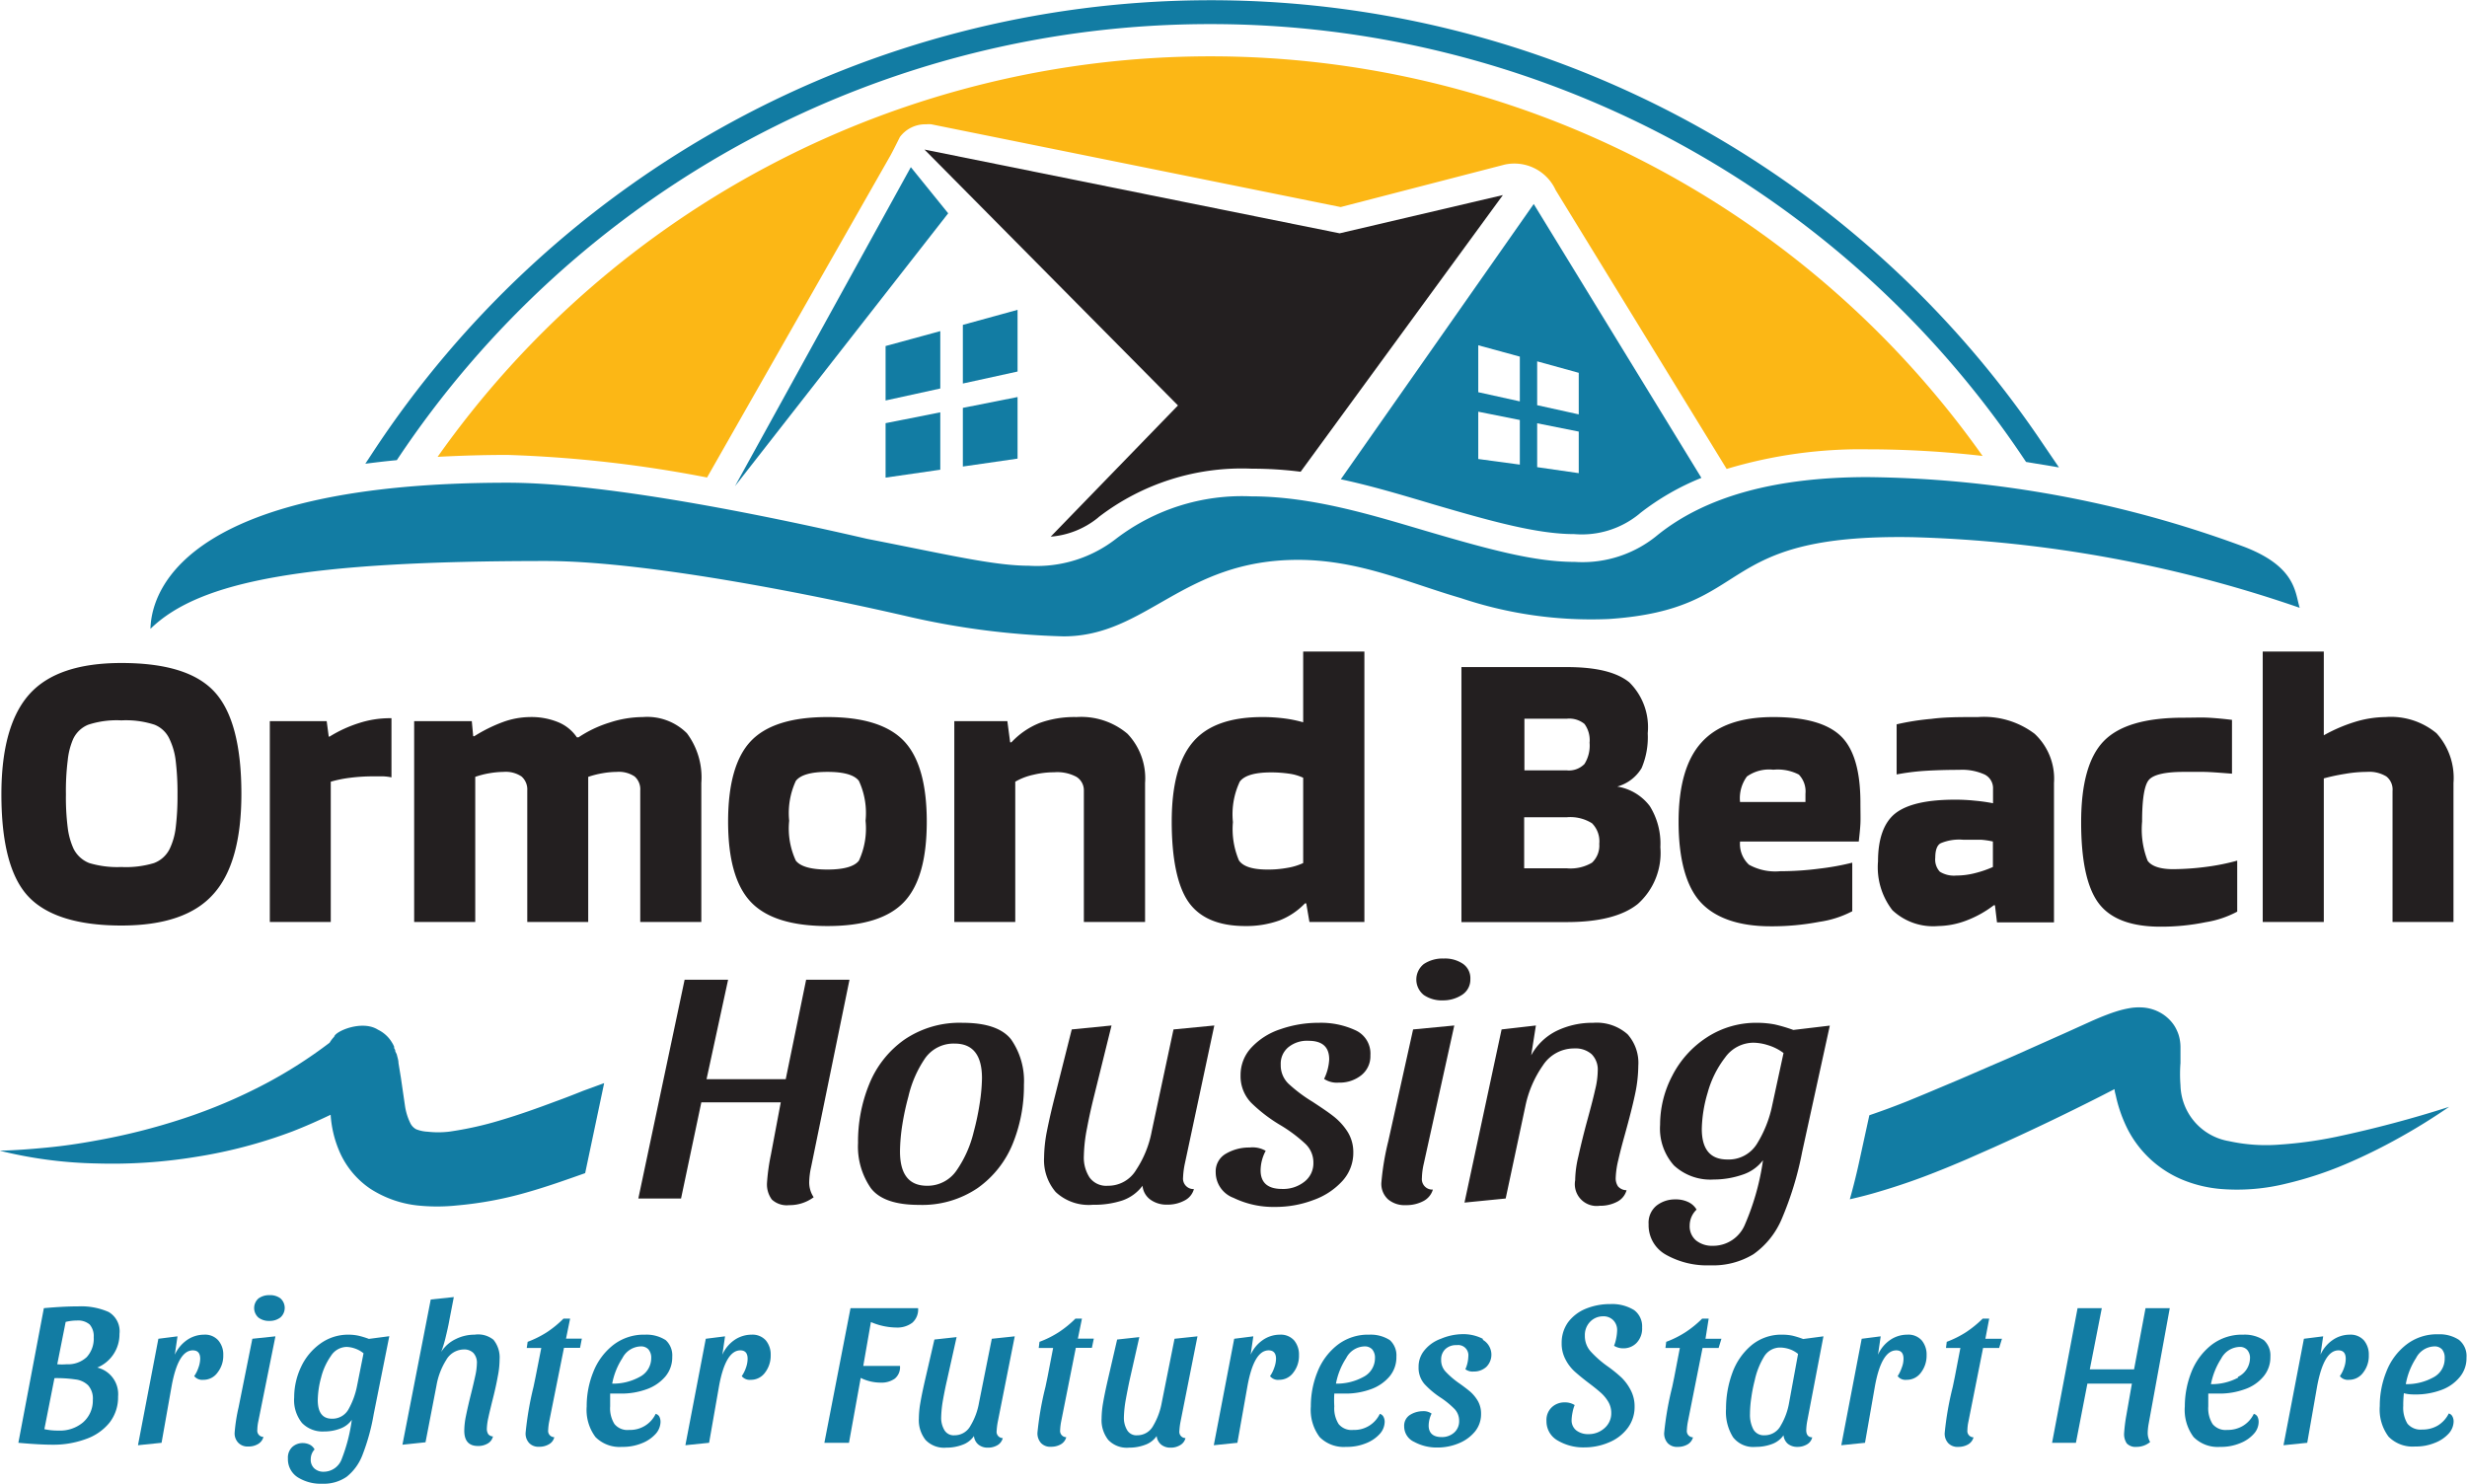
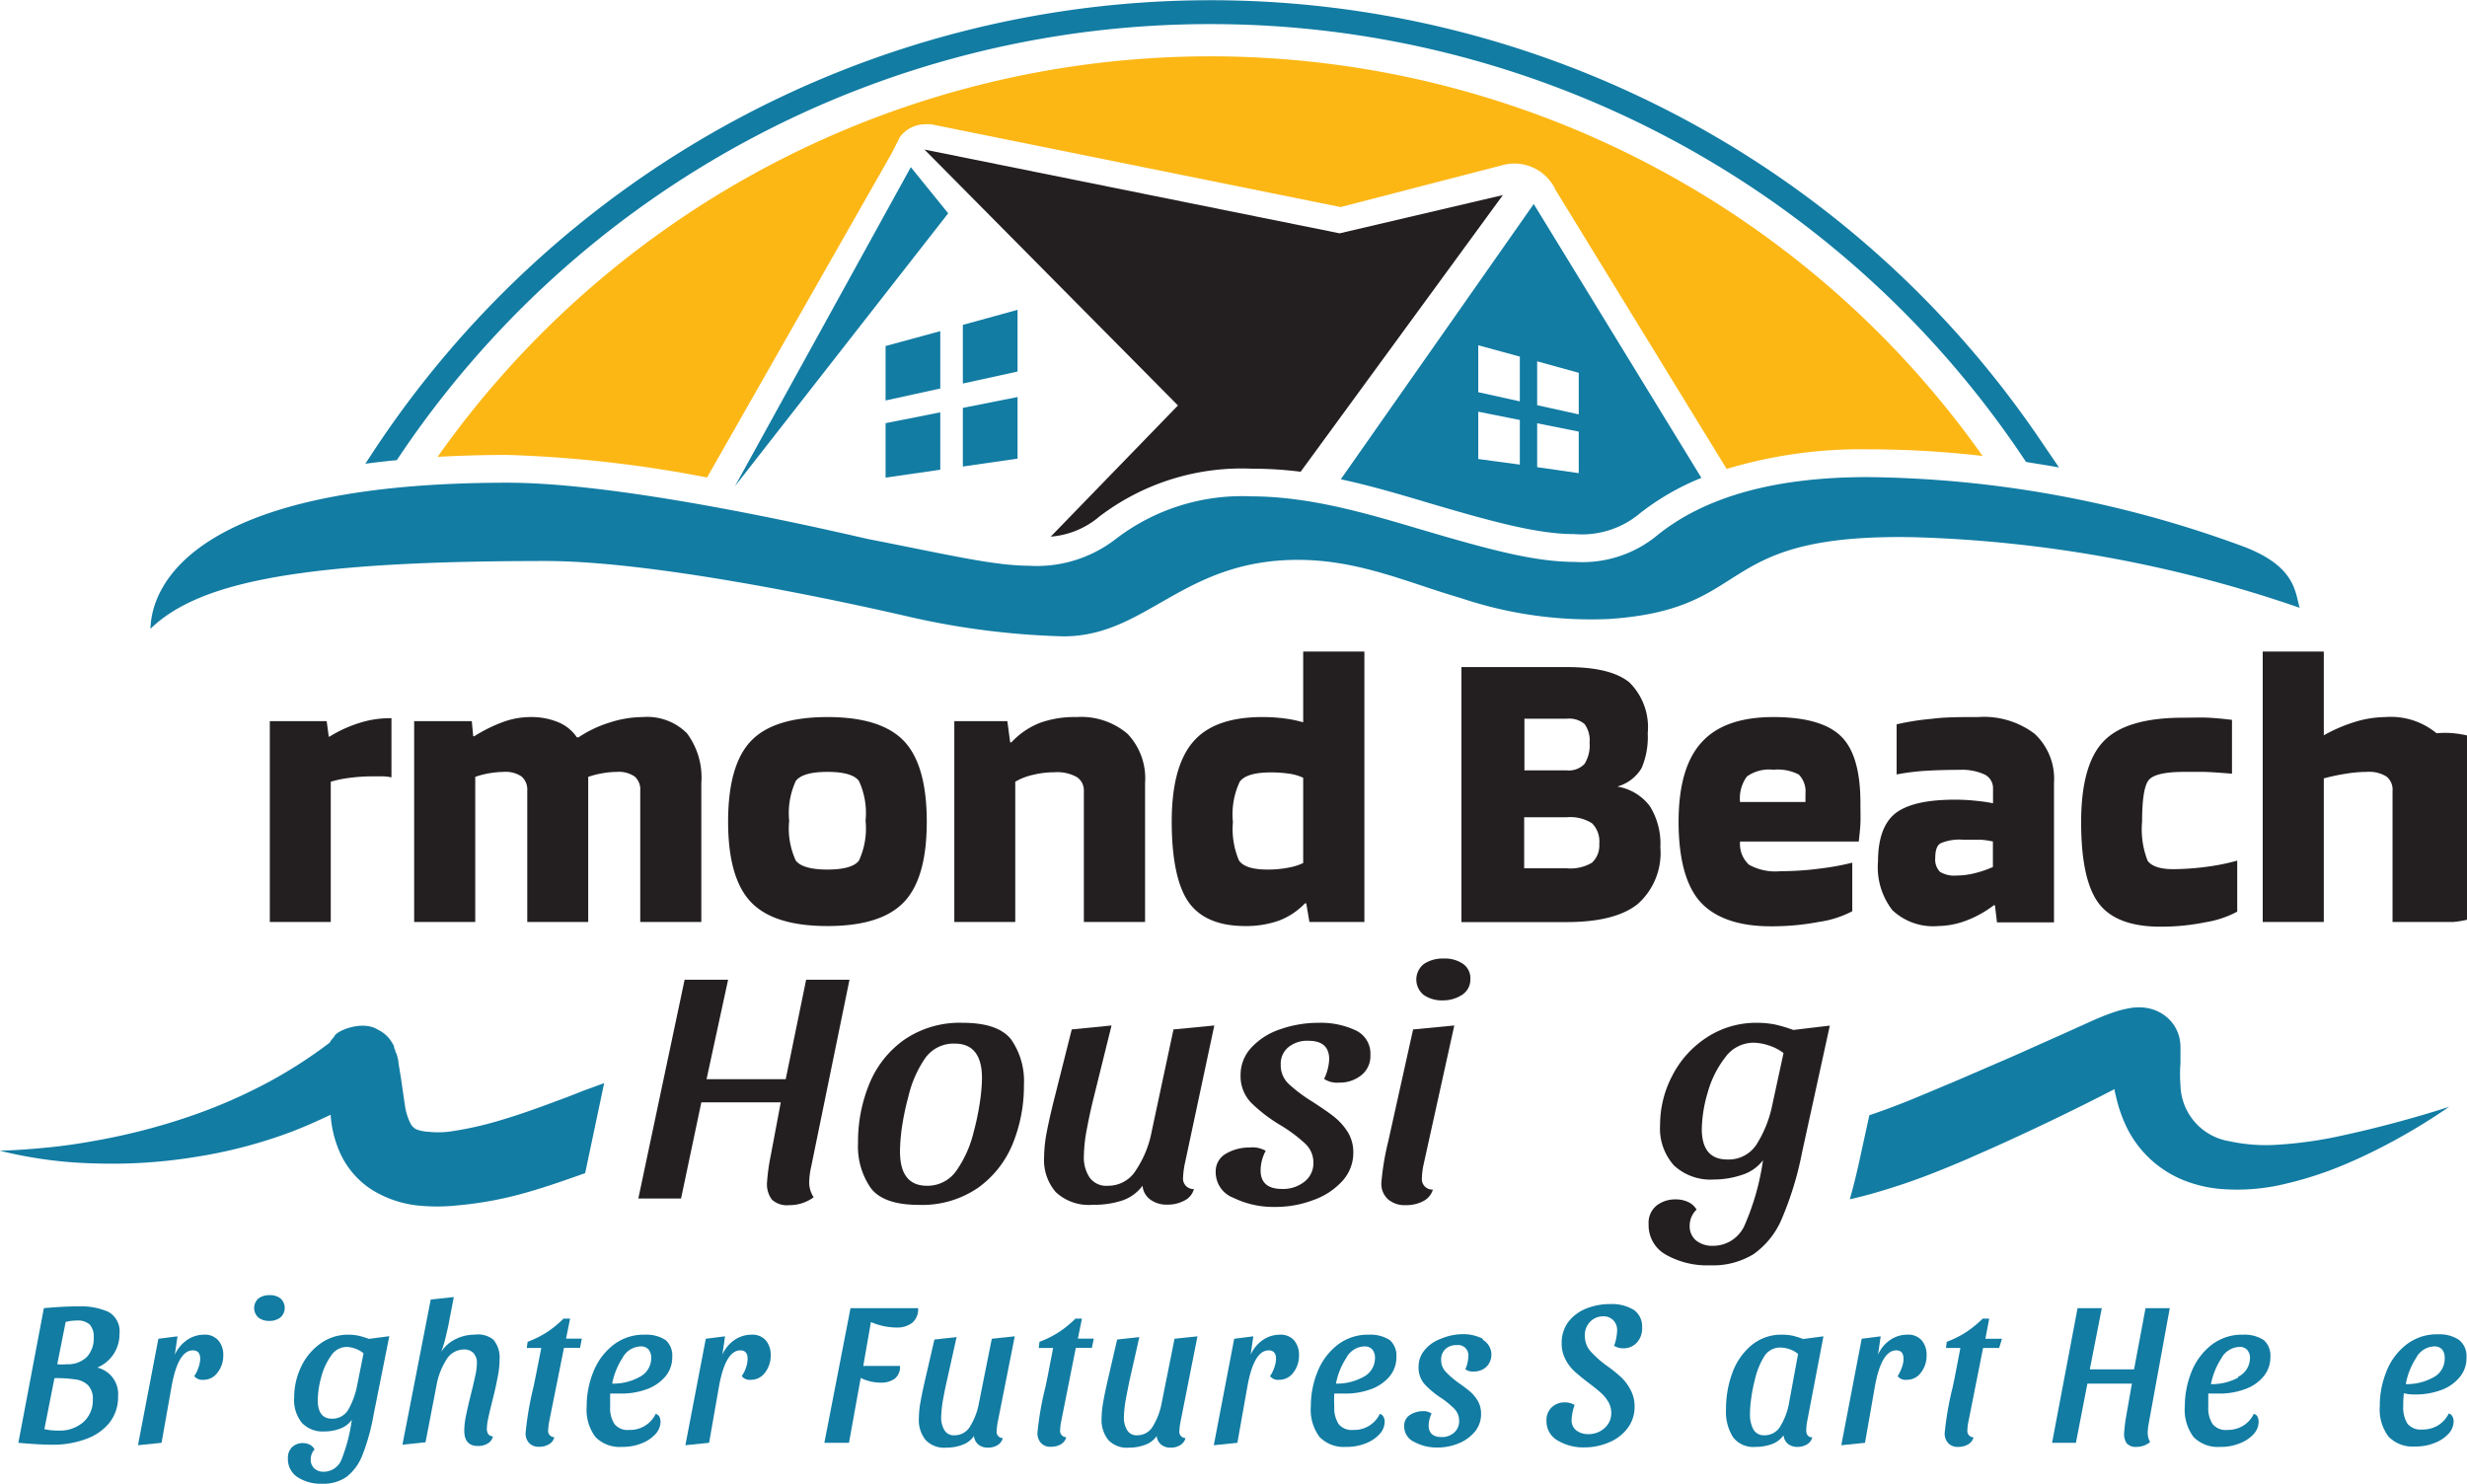
<svg xmlns="http://www.w3.org/2000/svg" id="Layer_1" data-name="Layer 1" viewBox="0 0 193.47 116.38">
  <title>OBHA-Logo-Color</title>
  <path d="M39.8,35.68a98,98,0,0,1,15.65,1.77L69.84,12.18c.2-.36.64-1.25.73-1.43a2.48,2.48,0,0,1,2.07-1,1.81,1.81,0,0,1,.4,0l32.1,6.49L118,12.91a3.56,3.56,0,0,1,4,2l13.41,21.87a36.45,36.45,0,0,1,11.07-1.54,79.4,79.4,0,0,1,9,.52h0a74.17,74.17,0,0,0-121.16.07C36.05,35.74,37.85,35.68,39.8,35.68Z" style="fill: #fcb715" />
  <g>
    <polygon points="79.8 24.3 75.51 25.48 75.51 30.08 79.8 29.14 79.8 24.3" style="fill: #127ca3" />
    <polygon points="73.74 25.97 69.45 27.14 69.45 31.41 73.74 30.47 73.74 25.97" style="fill: #127ca3" />
    <polygon points="75.51 36.59 79.8 35.97 79.8 31.14 75.51 31.99 75.51 36.59" style="fill: #127ca3" />
    <polygon points="69.45 37.46 73.74 36.84 73.74 32.34 69.45 33.19 69.45 37.46" style="fill: #127ca3" />
    <polygon points="71.43 13.11 57.64 38.13 74.36 16.73 71.43 13.11" style="fill: #127ca3" />
    <path d="M71.32,48.38A61.31,61.31,0,0,0,83.4,49.91c6.53,0,9.33-6,18.39-6,4.8,0,8.67,1.81,12.78,3a32.05,32.05,0,0,0,11.58,1.64c11.69-.77,7.92-6.69,23.81-6.42a101.31,101.31,0,0,1,30.39,5.54c-.37-1.17-.26-3.2-4.32-4.77a87.32,87.32,0,0,0-29.57-5.48q-10.8,0-16.45,4.53a9.21,9.21,0,0,1-6.51,2.12c-3.09,0-6.51-.91-11.65-2.42-4.11-1.21-8.91-2.72-13.71-2.72a16.26,16.26,0,0,0-10.62,3.33,10.1,10.1,0,0,1-6.85,2.11c-2.75,0-6.52-.91-12.68-2.11-6.51-1.51-20-4.4-28.19-4.4-24.54,0-27.92,8-28,11.46C15.66,45.55,24,44,42.79,44,51,44,64.81,46.87,71.32,48.38Z" style="fill: #127ca3" />
    <path d="M94.94,1.89a76.67,76.67,0,0,1,63.6,33.82l.35.52,2.58.43-1.36-2a78.61,78.61,0,0,0-130.92.89l-.54.82c.79-.1,1.61-.2,2.47-.28A76.51,76.51,0,0,1,94.94,1.89Z" style="fill: #127ca3" />
    <path d="M111.69,39.34l.77.23c4.64,1.36,8.15,2.32,11,2.32a7.1,7.1,0,0,0,5.08-1.57l.08-.07a19.78,19.78,0,0,1,4.81-2.77L120.28,16,105.15,37.59C107.44,38.08,109.63,38.73,111.69,39.34Zm8.86-11,3.26.9v3.26l-3.26-.72Zm0,4.86,3.26.65v3.26l-3.26-.47Zm-4.62-6.12,3.26.89v3.51l-3.26-.72Zm0,5.21,3.26.65v3.5L115.93,36Z" style="fill: #127ca3" />
    <path d="M9.37,104.62a1.75,1.75,0,0,0-.85-1.72,5.34,5.34,0,0,0-2.38-.44c-.8,0-1.7.05-2.7.14l-2,10.56q1.65.15,2.7.15a7.35,7.35,0,0,0,2.58-.44,4.12,4.12,0,0,0,1.86-1.28,3.23,3.23,0,0,0,.68-2.06,2.14,2.14,0,0,0-1.63-2.27A2.82,2.82,0,0,0,9.37,104.62Zm-2.86,6.94a2.8,2.8,0,0,1-1.94.64,4.68,4.68,0,0,1-1.09-.11l.79-4a10,10,0,0,1,1.64.1,1.71,1.71,0,0,1,1,.46,1.56,1.56,0,0,1,.37,1.15A2.26,2.26,0,0,1,6.51,111.56Zm.29-5.12a2.15,2.15,0,0,1-1.57.56,4.31,4.31,0,0,1-.74,0l.66-3.32a3.59,3.59,0,0,1,.88-.11,1.4,1.4,0,0,1,1,.31,1.4,1.4,0,0,1,.32,1A2.14,2.14,0,0,1,6.8,106.44Z" style="fill: #127ca3" />
    <path d="M16,104.68a2.35,2.35,0,0,0-1.35.43,2.84,2.84,0,0,0-.94,1.14l.21-1.44-1.5.19-1.6,8.35,1.85-.19.79-4.45c.34-1.86.89-2.8,1.66-2.8.39,0,.58.22.58.66a2.12,2.12,0,0,1-.14.7,2.54,2.54,0,0,1-.33.66.81.81,0,0,0,.71.29,1.34,1.34,0,0,0,1.12-.57,2.13,2.13,0,0,0,.45-1.37,1.69,1.69,0,0,0-.39-1.15A1.38,1.38,0,0,0,16,104.68Z" style="fill: #127ca3" />
    <path d="M21.14,101.58a1.41,1.41,0,0,0-.87.26,1,1,0,0,0,0,1.5,1.33,1.33,0,0,0,.85.26,1.37,1.37,0,0,0,.87-.27,1,1,0,0,0,0-1.5A1.34,1.34,0,0,0,21.14,101.58Z" style="fill: #127ca3" />
-     <path d="M21.6,104.81l-1.81.19-1.08,5.38a13.36,13.36,0,0,0-.31,2,1.06,1.06,0,0,0,.29.78,1,1,0,0,0,.78.29,1.43,1.43,0,0,0,.76-.19.9.9,0,0,0,.43-.56.49.49,0,0,1-.48-.56,3.37,3.37,0,0,1,.08-.67Z" style="fill: #127ca3" />
    <path d="M28.11,104.76a3.77,3.77,0,0,0-.76-.08,3.71,3.71,0,0,0-2.24.71,4.67,4.67,0,0,0-1.51,1.84,5.58,5.58,0,0,0-.53,2.37,2.86,2.86,0,0,0,.61,2,2.24,2.24,0,0,0,1.75.67,3.45,3.45,0,0,0,1.24-.22,1.91,1.91,0,0,0,.92-.69,13.22,13.22,0,0,1-.79,3.07,1.51,1.51,0,0,1-1.42,1,1.05,1.05,0,0,1-.73-.26.91.91,0,0,1-.28-.72,1.11,1.11,0,0,1,.3-.77.88.88,0,0,0-.37-.37,1.27,1.27,0,0,0-.55-.13,1.22,1.22,0,0,0-.82.3,1.14,1.14,0,0,0-.35.91,1.68,1.68,0,0,0,.76,1.47,3.39,3.39,0,0,0,1.94.51,3.16,3.16,0,0,0,1.9-.54,4,4,0,0,0,1.24-1.7,16.48,16.48,0,0,0,.89-3.23l1.22-6.1-1.6.21A6.81,6.81,0,0,0,28.11,104.76ZM28,108.7a6.12,6.12,0,0,1-.68,1.85,1.44,1.44,0,0,1-1.29.72q-1.11,0-1.11-1.47a7.13,7.13,0,0,1,.26-1.75,5.1,5.1,0,0,1,.77-1.7,1.49,1.49,0,0,1,1.23-.71,2.19,2.19,0,0,1,.67.13,2.13,2.13,0,0,1,.66.37Z" style="fill: #127ca3" />
    <path d="M37.22,104.68a3.3,3.3,0,0,0-1.49.35,2.75,2.75,0,0,0-1.13,1,9,9,0,0,0,.34-1.11c.11-.46.22-.92.3-1.38l.35-1.81-1.81.19-2.22,11.39,1.81-.19.86-4.45a5.51,5.51,0,0,1,.76-2,1.61,1.61,0,0,1,1.39-.83,1,1,0,0,1,.75.28,1.13,1.13,0,0,1,.27.81,4.94,4.94,0,0,1-.11.9c-.08.36-.19.86-.35,1.49s-.31,1.29-.4,1.74a5.93,5.93,0,0,0-.13,1.15c0,.8.36,1.2,1.07,1.2a1.45,1.45,0,0,0,.76-.19.85.85,0,0,0,.42-.56.49.49,0,0,1-.37-.18.76.76,0,0,1-.11-.43,4.59,4.59,0,0,1,.12-.87c.08-.38.18-.77.28-1.19q.31-1.2.45-2a6.92,6.92,0,0,0,.15-1.38,2.19,2.19,0,0,0-.48-1.53A1.91,1.91,0,0,0,37.22,104.68Z" style="fill: #127ca3" />
    <path d="M44.71,103.42h-.52a8.11,8.11,0,0,1-1.29,1.06,8,8,0,0,1-1.52.76l-.07.48h1.14L42,108l-.16.77a25.3,25.3,0,0,0-.62,3.6,1.09,1.09,0,0,0,.28.81,1,1,0,0,0,.79.29,1.44,1.44,0,0,0,.75-.19.84.84,0,0,0,.43-.56.49.49,0,0,1-.48-.56,4.34,4.34,0,0,1,.08-.67l1.16-5.78h1.26l.14-.72H44.39Z" style="fill: #127ca3" />
    <path d="M52.21,105.11a2.77,2.77,0,0,0-1.61-.43,3.91,3.91,0,0,0-2.52.82,5,5,0,0,0-1.55,2.1,7.14,7.14,0,0,0-.52,2.71,3.55,3.55,0,0,0,.69,2.4,2.66,2.66,0,0,0,2.08.77,3.92,3.92,0,0,0,1.57-.29,2.85,2.85,0,0,0,1.07-.73,1.45,1.45,0,0,0,.38-.93.93.93,0,0,0-.09-.42.46.46,0,0,0-.29-.22,2.21,2.21,0,0,1-2.08,1.26,1.31,1.31,0,0,1-1.15-.46,2.32,2.32,0,0,1-.34-1.39c0-.29,0-.61,0-1,.27,0,.56,0,.86,0a5.74,5.74,0,0,0,2-.34,3.42,3.42,0,0,0,1.47-1,2.34,2.34,0,0,0,.54-1.55A1.62,1.62,0,0,0,52.21,105.11ZM50.15,108a4.29,4.29,0,0,1-2.14.52,5.51,5.51,0,0,1,.8-2,1.67,1.67,0,0,1,1.42-.92.78.78,0,0,1,.62.23,1,1,0,0,1,.22.69A1.65,1.65,0,0,1,50.15,108Z" style="fill: #127ca3" />
    <path d="M58.94,104.68a2.38,2.38,0,0,0-1.36.43,2.73,2.73,0,0,0-.93,1.14l.21-1.44-1.51.19-1.6,8.35,1.86-.19.78-4.45c.34-1.86.9-2.8,1.67-2.8q.57,0,.57.66a2.09,2.09,0,0,1-.13.7,2.54,2.54,0,0,1-.33.66.79.79,0,0,0,.7.29,1.36,1.36,0,0,0,1.13-.57,2.18,2.18,0,0,0,.44-1.37,1.73,1.73,0,0,0-.38-1.15A1.4,1.4,0,0,0,58.94,104.68Z" style="fill: #127ca3" />
    <path d="M64.65,113.16h1.93l.92-5.09a3.49,3.49,0,0,0,1.55.37,1.81,1.81,0,0,0,1.12-.31,1.16,1.16,0,0,0,.41-1H67.7l.6-3.44a5.19,5.19,0,0,0,2,.43,1.94,1.94,0,0,0,1.25-.38A1.38,1.38,0,0,0,72,102.6h-5.3Z" style="fill: #127ca3" />
    <path d="M79.58,104.81l-1.8.19-1,5a5.22,5.22,0,0,1-.67,1.82,1.41,1.41,0,0,1-1.25.75.84.84,0,0,1-.8-.41,1.87,1.87,0,0,1-.25-1,9.06,9.06,0,0,1,.14-1.35c.1-.55.2-1.06.31-1.53l.76-3.41-1.74.19-.74,3.2c-.16.7-.28,1.28-.36,1.75a7.47,7.47,0,0,0-.12,1.24,2.5,2.5,0,0,0,.52,1.68,2,2,0,0,0,1.63.61,3.48,3.48,0,0,0,1.26-.22,1.84,1.84,0,0,0,.91-.69,1,1,0,0,0,.35.67,1.12,1.12,0,0,0,.74.24,1.44,1.44,0,0,0,.75-.19.89.89,0,0,0,.42-.56.49.49,0,0,1-.48-.56,5.34,5.34,0,0,1,.08-.67Z" style="fill: #127ca3" />
    <path d="M84.85,103.42h-.51a8.2,8.2,0,0,1-1.3,1.06,7.71,7.71,0,0,1-1.52.76l-.06.48h1.13L82.15,108l-.16.77a24.42,24.42,0,0,0-.63,3.6,1.14,1.14,0,0,0,.28.81,1,1,0,0,0,.8.29,1.49,1.49,0,0,0,.75-.19.9.9,0,0,0,.43-.56.49.49,0,0,1-.48-.56,4.34,4.34,0,0,1,.08-.67l1.15-5.78h1.26l.15-.72H84.53Z" style="fill: #127ca3" />
    <path d="M93.91,104.81l-1.8.19-1,5a5.43,5.43,0,0,1-.67,1.82,1.41,1.41,0,0,1-1.25.75.84.84,0,0,1-.8-.41,1.87,1.87,0,0,1-.25-1,9.06,9.06,0,0,1,.14-1.35q.15-.82.3-1.53l.77-3.41-1.74.19-.74,3.2c-.16.7-.28,1.28-.36,1.75a7.47,7.47,0,0,0-.12,1.24,2.5,2.5,0,0,0,.52,1.68,2,2,0,0,0,1.63.61,3.48,3.48,0,0,0,1.26-.22,1.84,1.84,0,0,0,.91-.69,1,1,0,0,0,.35.67,1.12,1.12,0,0,0,.74.24,1.38,1.38,0,0,0,.74-.19.87.87,0,0,0,.43-.56.49.49,0,0,1-.48-.56,5.34,5.34,0,0,1,.08-.67Z" style="fill: #127ca3" />
    <path d="M100.37,104.68a2.35,2.35,0,0,0-1.35.43,2.76,2.76,0,0,0-.94,1.14l.21-1.44-1.5.19-1.6,8.35,1.85-.19.79-4.45c.34-1.86.89-2.8,1.66-2.8.38,0,.58.22.58.66a2.12,2.12,0,0,1-.14.7,2.54,2.54,0,0,1-.33.66.79.79,0,0,0,.71.29,1.36,1.36,0,0,0,1.12-.57,2.12,2.12,0,0,0,.44-1.37,1.73,1.73,0,0,0-.38-1.15A1.4,1.4,0,0,0,100.37,104.68Z" style="fill: #127ca3" />
    <path d="M109,105.11a2.77,2.77,0,0,0-1.61-.43,3.91,3.91,0,0,0-2.52.82,5,5,0,0,0-1.55,2.1,7.14,7.14,0,0,0-.52,2.71,3.55,3.55,0,0,0,.69,2.4,2.66,2.66,0,0,0,2.08.77,3.92,3.92,0,0,0,1.57-.29,2.85,2.85,0,0,0,1.07-.73,1.45,1.45,0,0,0,.38-.93.82.82,0,0,0-.1-.42.44.44,0,0,0-.28-.22,2.21,2.21,0,0,1-2.08,1.26,1.31,1.31,0,0,1-1.15-.46,2.32,2.32,0,0,1-.34-1.39,8.35,8.35,0,0,1,0-1c.27,0,.56,0,.86,0a5.74,5.74,0,0,0,2-.34,3.42,3.42,0,0,0,1.47-1,2.34,2.34,0,0,0,.54-1.55A1.62,1.62,0,0,0,109,105.11ZM106.91,108a4.32,4.32,0,0,1-2.14.52,5.51,5.51,0,0,1,.8-2,1.67,1.67,0,0,1,1.42-.92.79.79,0,0,1,.62.23,1,1,0,0,1,.22.69A1.65,1.65,0,0,1,106.91,108Z" style="fill: #127ca3" />
    <path d="M116.28,105a3.34,3.34,0,0,0-1.62-.36A4.5,4.5,0,0,0,113,105a2.93,2.93,0,0,0-1.27.88,2,2,0,0,0-.48,1.34,1.94,1.94,0,0,0,.46,1.33,6.83,6.83,0,0,0,1.32,1.1,6.8,6.8,0,0,1,1.06.88,1.33,1.33,0,0,1,.34.92,1.18,1.18,0,0,1-.39.91,1.43,1.43,0,0,1-1,.35c-.63,0-1-.3-1-.9a2.2,2.2,0,0,1,.23-.94,1.07,1.07,0,0,0-.69-.19,1.9,1.9,0,0,0-1,.29,1,1,0,0,0-.46.91,1.33,1.33,0,0,0,.79,1.21,3.69,3.69,0,0,0,1.82.44,4.29,4.29,0,0,0,1.67-.33,3.19,3.19,0,0,0,1.27-.92,2.15,2.15,0,0,0,.48-1.38,2,2,0,0,0-.24-1,3,3,0,0,0-.61-.75c-.24-.2-.55-.44-.94-.71a6.68,6.68,0,0,1-1-.87,1.31,1.31,0,0,1-.34-.92,1.11,1.11,0,0,1,.33-.84,1.22,1.22,0,0,1,.89-.31.8.8,0,0,1,.91.89,2.65,2.65,0,0,1-.23,1,.92.92,0,0,0,.64.18,1.44,1.44,0,0,0,1-.36,1.35,1.35,0,0,0-.26-2.12Z" style="fill: #127ca3" />
    <path d="M128.15,102.75a3.28,3.28,0,0,0-1.86-.47,5,5,0,0,0-1.94.37,3.28,3.28,0,0,0-1.38,1.06,2.76,2.76,0,0,0-.5,1.63,2.66,2.66,0,0,0,.3,1.28,3.37,3.37,0,0,0,.71.94c.28.25.65.56,1.14.93s.71.56.94.76a3,3,0,0,1,.57.7,1.7,1.7,0,0,1,.23.86,1.53,1.53,0,0,1-.53,1.2,1.84,1.84,0,0,1-1.26.47,1.51,1.51,0,0,1-.95-.29,1,1,0,0,1-.37-.82,3.6,3.6,0,0,1,.07-.58,3,3,0,0,1,.17-.59,1.41,1.41,0,0,0-.79-.21,1.44,1.44,0,0,0-1,.38,1.36,1.36,0,0,0-.42,1.07,1.72,1.72,0,0,0,.86,1.53,3.93,3.93,0,0,0,2.12.55,4.84,4.84,0,0,0,1.94-.4,3.46,3.46,0,0,0,1.45-1.12,2.75,2.75,0,0,0,.54-1.69,2.71,2.71,0,0,0-.29-1.25,3.84,3.84,0,0,0-.72-1,10.79,10.79,0,0,0-1.08-.88,8.17,8.17,0,0,1-1.35-1.18,1.8,1.8,0,0,1-.46-1.24,1.49,1.49,0,0,1,.41-1.09,1.4,1.4,0,0,1,1-.43,1.07,1.07,0,0,1,.82.31,1.09,1.09,0,0,1,.3.81,3.47,3.47,0,0,1-.07.59,3.05,3.05,0,0,1-.17.6,1.36,1.36,0,0,0,.76.2,1.42,1.42,0,0,0,1-.42,1.62,1.62,0,0,0,.44-1.21A1.59,1.59,0,0,0,128.15,102.75Z" style="fill: #127ca3" />
-     <path d="M134,103.42h-.51a8.2,8.2,0,0,1-1.3,1.06,7.71,7.71,0,0,1-1.52.76l-.06.48h1.13l-.44,2.29-.16.77a24.42,24.42,0,0,0-.63,3.6,1.14,1.14,0,0,0,.28.81,1,1,0,0,0,.8.29,1.49,1.49,0,0,0,.75-.19.9.9,0,0,0,.43-.56.49.49,0,0,1-.48-.56,4.34,4.34,0,0,1,.08-.67l1.15-5.78h1.26L135,105h-1.25Z" style="fill: #127ca3" />
    <path d="M143,104.81l-1.59.21a6.91,6.91,0,0,0-.83-.26,3.84,3.84,0,0,0-.79-.08,3.66,3.66,0,0,0-2.47.86,5.08,5.08,0,0,0-1.48,2.18,8.11,8.11,0,0,0-.48,2.77,3.74,3.74,0,0,0,.55,2.23,2,2,0,0,0,1.78.76,3.57,3.57,0,0,0,1.27-.22,1.88,1.88,0,0,0,.91-.69,1,1,0,0,0,.34.67,1.16,1.16,0,0,0,.75.24,1.43,1.43,0,0,0,.74-.19.85.85,0,0,0,.42-.56c-.32,0-.47-.22-.47-.56a4.82,4.82,0,0,1,.07-.67ZM140.31,110a5.24,5.24,0,0,1-.66,1.81,1.42,1.42,0,0,1-1.28.76.93.93,0,0,1-.86-.45,2.44,2.44,0,0,1-.27-1.23,9,9,0,0,1,.1-1.25,11.87,11.87,0,0,1,.27-1.37,6,6,0,0,1,.73-1.86,1.46,1.46,0,0,1,1.3-.72,2.38,2.38,0,0,1,.71.13,2.13,2.13,0,0,1,.66.37Z" style="fill: #127ca3" />
    <path d="M149.57,104.68a2.36,2.36,0,0,0-1.36.43,2.73,2.73,0,0,0-.93,1.14l.21-1.44L146,105l-1.6,8.35,1.86-.19.78-4.45c.34-1.86.9-2.8,1.67-2.8q.57,0,.57.66a1.89,1.89,0,0,1-.14.7,2.9,2.9,0,0,1-.32.66.77.77,0,0,0,.7.29,1.36,1.36,0,0,0,1.13-.57,2.18,2.18,0,0,0,.44-1.37,1.73,1.73,0,0,0-.38-1.15A1.4,1.4,0,0,0,149.57,104.68Z" style="fill: #127ca3" />
    <path d="M156,103.42h-.51a8.68,8.68,0,0,1-1.3,1.06,8,8,0,0,1-1.52.76l-.06.48h1.13l-.44,2.29-.16.77a24.42,24.42,0,0,0-.63,3.6,1.09,1.09,0,0,0,.28.81,1,1,0,0,0,.79.29,1.51,1.51,0,0,0,.76-.19.9.9,0,0,0,.43-.56.49.49,0,0,1-.48-.56,3.37,3.37,0,0,1,.08-.67l1.15-5.78h1.26L157,105H155.7Z" style="fill: #127ca3" />
    <path d="M170.16,102.6h-1.9l-.9,4.8h-3.47l.94-4.8h-1.9l-2,10.56h1.87l.9-4.64h3.49l-.44,2.51a12.41,12.41,0,0,0-.17,1.38,1.29,1.29,0,0,0,.21.8.94.94,0,0,0,.76.27,1.67,1.67,0,0,0,1.07-.38,1.43,1.43,0,0,1-.19-.72,4.58,4.58,0,0,1,.08-.74Z" style="fill: #127ca3" />
    <path d="M177.54,105.11a2.74,2.74,0,0,0-1.61-.43,3.91,3.91,0,0,0-2.52.82,5.07,5.07,0,0,0-1.55,2.1,7.34,7.34,0,0,0-.52,2.71,3.55,3.55,0,0,0,.69,2.4,2.66,2.66,0,0,0,2.08.77,3.89,3.89,0,0,0,1.57-.29,2.78,2.78,0,0,0,1.07-.73,1.4,1.4,0,0,0,.38-.93.93.93,0,0,0-.09-.42.46.46,0,0,0-.29-.22,2.22,2.22,0,0,1-.85.94,2.3,2.3,0,0,1-1.23.32,1.32,1.32,0,0,1-1.15-.46,2.32,2.32,0,0,1-.34-1.39c0-.29,0-.61,0-1,.28,0,.56,0,.86,0a5.74,5.74,0,0,0,2-.34,3.3,3.3,0,0,0,1.47-1,2.34,2.34,0,0,0,.54-1.55A1.62,1.62,0,0,0,177.54,105.11Zm-2,2.93a4.36,4.36,0,0,1-2.15.52,5.69,5.69,0,0,1,.8-2,1.69,1.69,0,0,1,1.43-.92.77.77,0,0,1,.61.23.94.94,0,0,1,.22.69A1.66,1.66,0,0,1,175.49,108Z" style="fill: #127ca3" />
-     <path d="M184.27,104.68a2.35,2.35,0,0,0-1.35.43,2.76,2.76,0,0,0-.94,1.14l.21-1.44-1.51.19-1.6,8.35,1.86-.19.78-4.45c.35-1.86.9-2.8,1.67-2.8q.57,0,.57.66a2.09,2.09,0,0,1-.13.7,2.54,2.54,0,0,1-.33.66.79.79,0,0,0,.7.29,1.36,1.36,0,0,0,1.13-.57,2.12,2.12,0,0,0,.44-1.37,1.73,1.73,0,0,0-.38-1.15A1.4,1.4,0,0,0,184.27,104.68Z" style="fill: #127ca3" />
    <path d="M189.42,109.37a5.74,5.74,0,0,0,2-.34,3.32,3.32,0,0,0,1.46-1,2.3,2.3,0,0,0,.55-1.55,1.62,1.62,0,0,0-.6-1.4,2.77,2.77,0,0,0-1.61-.43,3.91,3.91,0,0,0-2.52.82,4.9,4.9,0,0,0-1.55,2.1,7.14,7.14,0,0,0-.52,2.71,3.55,3.55,0,0,0,.69,2.4,2.64,2.64,0,0,0,2.08.77,3.88,3.88,0,0,0,1.56-.29,2.82,2.82,0,0,0,1.08-.73,1.45,1.45,0,0,0,.38-.93.82.82,0,0,0-.1-.42.44.44,0,0,0-.28-.22,2.29,2.29,0,0,1-.85.94,2.33,2.33,0,0,1-1.23.32,1.34,1.34,0,0,1-1.16-.46,2.4,2.4,0,0,1-.33-1.39,8.35,8.35,0,0,1,.05-1C188.83,109.36,189.12,109.37,189.42,109.37Zm.05-2.85a1.67,1.67,0,0,1,1.42-.92.79.79,0,0,1,.62.23,1,1,0,0,1,.21.69,1.64,1.64,0,0,1-.91,1.52,4.32,4.32,0,0,1-2.14.52A5.51,5.51,0,0,1,189.47,106.52Z" style="fill: #127ca3" />
    <path d="M179.3,92.83a28.6,28.6,0,0,0,4.61-1.51,43.42,43.42,0,0,0,4.22-2.07c1.36-.75,2.67-1.57,3.94-2.44a90.65,90.65,0,0,1-8.89,2.36,32.4,32.4,0,0,1-4.38.6,13.57,13.57,0,0,1-4-.27A4.56,4.56,0,0,1,171,85.11a11.21,11.21,0,0,1,0-1.74l0-.44,0-.23c0-.13,0-.32,0-.55a3.31,3.31,0,0,0-.15-1,3.2,3.2,0,0,0-.15-.37,2.72,2.72,0,0,0-.24-.42,3.17,3.17,0,0,0-.85-.82,3.31,3.31,0,0,0-1.76-.53,4.14,4.14,0,0,0-.89.07,7.77,7.77,0,0,0-1,.25c-.26.08-.48.16-.69.24-.43.16-.8.32-1.17.48L162,81l-4.15,1.85-4.16,1.8-2.09.88c-.68.29-1.37.57-2,.83-1,.4-2,.77-3,1.11l-.83,3.8c-.22,1-.46,1.93-.7,2.79.8-.18,1.57-.38,2.33-.61,1.59-.47,3.11-1,4.6-1.6.74-.29,1.47-.6,2.2-.91l2.13-.94c2.83-1.27,5.65-2.62,8.37-4l1.13-.58c0,.17.06.34.1.52a11.07,11.07,0,0,0,.94,2.65,8.49,8.49,0,0,0,4.44,4,10.11,10.11,0,0,0,2.82.66A16,16,0,0,0,179.3,92.83ZM165.62,82.4v-.11c0-.05,0-.06,0,0Z" style="fill: #127ca3" />
    <path d="M45.74,85.55c-.72.29-1.44.57-2.16.83-1.44.54-2.87,1.05-4.29,1.47a26.72,26.72,0,0,1-4.09.91,7.44,7.44,0,0,1-1.67,0,2.78,2.78,0,0,1-.89-.19,1.08,1.08,0,0,1-.47-.5,4.63,4.63,0,0,1-.41-1.34l-.32-2.2-.19-1.16c0-.21-.07-.41-.14-.69L31,82.46c0-.07,0-.12-.09-.25l0-.12-.08-.17s-.1-.18-.19-.31a2.6,2.6,0,0,0-1-.85c-1.24-.79-3.35.12-3.43.55a2.52,2.52,0,0,0-.36.47,36.25,36.25,0,0,1-5,3.2,41.65,41.65,0,0,1-6.45,2.74,49.84,49.84,0,0,1-7,1.76c-1.2.22-2.43.4-3.67.52s-2.48.22-3.75.25a34.1,34.1,0,0,0,7.58,1,40.6,40.6,0,0,0,7.77-.51,38.14,38.14,0,0,0,7.6-2c1-.39,2-.83,3-1.31a8.64,8.64,0,0,0,.66,2.81,6.76,6.76,0,0,0,2.46,3,8.5,8.5,0,0,0,3.64,1.3,14.85,14.85,0,0,0,3.18,0,28.81,28.81,0,0,0,5.38-1c1.6-.45,3.14-1,4.64-1.53l1.49-7.06ZM31,83.36h0v-.08S31,83.31,31,83.36Z" style="fill: #127ca3" />
  </g>
  <g>
    <path d="M66.62,76.84h-3.4l-1.6,7.8H55.41l1.69-7.8H53.69L50.06,94h3.35L55,86.46h6.23l-.77,4.09a16,16,0,0,0-.31,2.23,2,2,0,0,0,.38,1.3,1.72,1.72,0,0,0,1.36.44,3.15,3.15,0,0,0,1.92-.62,2.09,2.09,0,0,1-.35-1.17,5.92,5.92,0,0,1,.15-1.2Z" style="fill: #231f20" />
    <path d="M75.5,80.22a7.69,7.69,0,0,0-4.59,1.33A7.87,7.87,0,0,0,68.18,85a11.88,11.88,0,0,0-.89,4.64,5.72,5.72,0,0,0,1,3.54q1,1.32,3.78,1.32a7.74,7.74,0,0,0,4.6-1.32,7.89,7.89,0,0,0,2.75-3.47,12.06,12.06,0,0,0,.88-4.64,5.7,5.7,0,0,0-1-3.54C78.63,80.67,77.37,80.22,75.5,80.22Zm1.33,6.33a20.23,20.23,0,0,1-.47,2.23,8.94,8.94,0,0,1-1.33,3A2.75,2.75,0,0,1,72.7,93c-1.42,0-2.12-.9-2.12-2.7a14.47,14.47,0,0,1,.18-2.07A20.46,20.46,0,0,1,71.24,86a8.86,8.86,0,0,1,1.31-3,2.73,2.73,0,0,1,2.32-1.15c1.43,0,2.14.91,2.14,2.71A14.23,14.23,0,0,1,76.83,86.55Z" style="fill: #231f20" />
    <path d="M95.23,80.43l-3.2.31-1.71,8a8.19,8.19,0,0,1-1.21,3A2.55,2.55,0,0,1,86.88,93a1.61,1.61,0,0,1-1.44-.66A2.86,2.86,0,0,1,85,90.65a12.27,12.27,0,0,1,.25-2.18c.17-.91.36-1.74.55-2.5l1.37-5.54-3.12.31-1.31,5.2c-.29,1.13-.5,2.08-.65,2.84a11.37,11.37,0,0,0-.21,2,3.85,3.85,0,0,0,.91,2.71,3.78,3.78,0,0,0,2.92,1A7,7,0,0,0,88,94.16,3.32,3.32,0,0,0,89.6,93a1.51,1.51,0,0,0,.62,1.09,2.15,2.15,0,0,0,1.32.39,2.75,2.75,0,0,0,1.33-.31,1.42,1.42,0,0,0,.76-.91.82.82,0,0,1-.85-.91,6.43,6.43,0,0,1,.14-1.09Z" style="fill: #231f20" />
    <path d="M106.31,80.81a6.41,6.41,0,0,0-2.89-.59,9,9,0,0,0-3,.5,5.39,5.39,0,0,0-2.27,1.43,3.13,3.13,0,0,0-.86,2.18,3,3,0,0,0,.83,2.16,12.1,12.1,0,0,0,2.35,1.79,11.54,11.54,0,0,1,1.9,1.43A2,2,0,0,1,103,91.2a1.82,1.82,0,0,1-.7,1.48,2.68,2.68,0,0,1-1.76.57c-1.12,0-1.68-.49-1.68-1.46a3.3,3.3,0,0,1,.4-1.53A2.07,2.07,0,0,0,98,90a3.59,3.59,0,0,0-1.85.48,1.59,1.59,0,0,0-.81,1.47,2.14,2.14,0,0,0,1.4,2,7.15,7.15,0,0,0,3.26.71,8.34,8.34,0,0,0,3-.54,5.59,5.59,0,0,0,2.27-1.49,3.27,3.27,0,0,0,.86-2.24,3,3,0,0,0-.44-1.61,4.85,4.85,0,0,0-1.09-1.21c-.43-.34-1-.72-1.67-1.16a11.77,11.77,0,0,1-1.88-1.41,2,2,0,0,1-.61-1.5,1.67,1.67,0,0,1,.59-1.36,2.31,2.31,0,0,1,1.58-.51c1.09,0,1.63.48,1.63,1.46a3.94,3.94,0,0,1-.4,1.53,1.81,1.81,0,0,0,1.15.29,2.71,2.71,0,0,0,1.77-.58,1.9,1.9,0,0,0,.71-1.56A2,2,0,0,0,106.31,80.81Z" style="fill: #231f20" />
    <path d="M114.05,80.43l-3.23.31-1.94,8.74a20.55,20.55,0,0,0-.55,3.3,1.64,1.64,0,0,0,.52,1.28,2,2,0,0,0,1.4.46,2.84,2.84,0,0,0,1.36-.31,1.49,1.49,0,0,0,.76-.91.82.82,0,0,1-.86-.91,5.45,5.45,0,0,1,.14-1.09Z" style="fill: #231f20" />
    <path d="M115.31,76.79a1.37,1.37,0,0,0-.57-1.19,2.51,2.51,0,0,0-1.52-.42,2.64,2.64,0,0,0-1.56.43,1.55,1.55,0,0,0,0,2.43,2.51,2.51,0,0,0,1.52.42A2.71,2.71,0,0,0,114.7,78,1.42,1.42,0,0,0,115.31,76.79Z" style="fill: #231f20" />
-     <path d="M124.94,80.22a6.42,6.42,0,0,0-2.86.63,4.58,4.58,0,0,0-2,1.92l.37-2.34-2.69.31-2.91,13.58,3.23-.32,1.54-7.22A8.61,8.61,0,0,1,121,83.56a2.91,2.91,0,0,1,2.47-1.33,1.91,1.91,0,0,1,1.35.45,1.71,1.71,0,0,1,.48,1.31,6.43,6.43,0,0,1-.2,1.46c-.13.59-.34,1.4-.62,2.42s-.54,2.1-.7,2.83a8.39,8.39,0,0,0-.25,1.87,1.71,1.71,0,0,0,1.92,2,2.84,2.84,0,0,0,1.36-.31,1.44,1.44,0,0,0,.75-.91.9.9,0,0,1-.67-.3,1.13,1.13,0,0,1-.18-.69,6.82,6.82,0,0,1,.21-1.41c.14-.62.31-1.26.5-1.94.36-1.3.63-2.35.8-3.16a11,11,0,0,0,.26-2.25,3.37,3.37,0,0,0-.84-2.48A3.65,3.65,0,0,0,124.94,80.22Z" style="fill: #231f20" />
    <path d="M139.19,80.35a7.38,7.38,0,0,0-1.36-.13,7.06,7.06,0,0,0-4,1.16,7.81,7.81,0,0,0-2.69,3,8.26,8.26,0,0,0-.95,3.84,4.34,4.34,0,0,0,1.09,3.19,4.21,4.21,0,0,0,3.12,1.1,6.91,6.91,0,0,0,2.23-.37A3.3,3.3,0,0,0,138.26,91a19.49,19.49,0,0,1-1.4,5,2.7,2.7,0,0,1-2.55,1.71,2,2,0,0,1-1.3-.42,1.45,1.45,0,0,1-.5-1.17,1.74,1.74,0,0,1,.54-1.25,1.46,1.46,0,0,0-.67-.6,2.23,2.23,0,0,0-1-.2,2.33,2.33,0,0,0-1.46.48,1.73,1.73,0,0,0-.63,1.47,2.64,2.64,0,0,0,1.36,2.39,6.58,6.58,0,0,0,3.47.83,6.1,6.1,0,0,0,3.39-.87,6.46,6.46,0,0,0,2.22-2.77,25.77,25.77,0,0,0,1.6-5.25l2.17-9.91-2.86.34A12.28,12.28,0,0,0,139.19,80.35Zm-.22,6.4a9.21,9.21,0,0,1-1.21,3,2.6,2.6,0,0,1-2.3,1.19q-2,0-2-2.4a10.63,10.63,0,0,1,.46-2.84,7.94,7.94,0,0,1,1.37-2.76,2.75,2.75,0,0,1,2.21-1.16,4,4,0,0,1,1.2.21,3.81,3.81,0,0,1,1.17.6Z" style="fill: #231f20" />
-     <path d="M9.52,52c-3.32,0-5.72.8-7.19,2.42S.11,58.66.11,62.3c0,3.83.7,6.5,2.1,8s3.84,2.29,7.31,2.29q5,0,7.19-2.44c1.48-1.62,2.22-4.26,2.22-7.89,0-3.81-.71-6.48-2.11-8S13,52,9.52,52Zm4.26,12.91a5.31,5.31,0,0,1-.47,1.66,2.25,2.25,0,0,1-1.23,1.12A7.57,7.57,0,0,1,9.52,68,7.63,7.63,0,0,1,7,67.69a2.32,2.32,0,0,1-1.23-1.12,5.62,5.62,0,0,1-.46-1.66,18.75,18.75,0,0,1-.14-2.61,19.35,19.35,0,0,1,.14-2.66A5.68,5.68,0,0,1,5.72,58a2.23,2.23,0,0,1,1.2-1.16,7.17,7.17,0,0,1,2.6-.34,7.21,7.21,0,0,1,2.6.34A2.18,2.18,0,0,1,13.31,58a5.37,5.37,0,0,1,.47,1.68,21.08,21.08,0,0,1,.14,2.66A20.44,20.44,0,0,1,13.78,64.91Z" style="fill: #231f20" />
    <path d="M28.19,56.7a10.22,10.22,0,0,0-2.34,1.07h-.07l-.16-1.21H21.16V72.31h4.78v-11A9.56,9.56,0,0,1,27.47,61a14.09,14.09,0,0,1,1.76-.11l.84,0a4,4,0,0,1,.63.08V56.33h-.26A7.88,7.88,0,0,0,28.19,56.7Z" style="fill: #231f20" />
    <path d="M50.21,72.31H55V61.41a5.78,5.78,0,0,0-1.13-3.9,4.4,4.4,0,0,0-3.46-1.27,8.47,8.47,0,0,0-2.6.43,9.32,9.32,0,0,0-2.44,1.16h-.13a3.26,3.26,0,0,0-1.47-1.19,5.52,5.52,0,0,0-2.23-.4,6.32,6.32,0,0,0-2.07.38,11.89,11.89,0,0,0-2.27,1.12h-.09L37,56.56H32.48V72.31h4.79V60.93a6.81,6.81,0,0,1,1.14-.29,7.24,7.24,0,0,1,1.09-.1,2.22,2.22,0,0,1,1.4.36A1.35,1.35,0,0,1,41.35,62V72.31h4.78V60.93a7.18,7.18,0,0,1,1.15-.29,7,7,0,0,1,1.09-.1,2.23,2.23,0,0,1,1.4.36A1.34,1.34,0,0,1,50.21,62Z" style="fill: #231f20" />
    <path d="M64.89,72.63c2.8,0,4.8-.62,6-1.88s1.79-3.36,1.79-6.31-.6-5.07-1.79-6.32-3.19-1.88-6-1.88-4.81.63-6,1.88-1.79,3.36-1.79,6.32.6,5.06,1.79,6.31S62.08,72.63,64.89,72.63ZM62.41,61.25c.36-.47,1.18-.71,2.48-.71s2.12.24,2.47.71a6,6,0,0,1,.52,3.12,6,6,0,0,1-.52,3.13c-.35.46-1.18.7-2.47.7s-2.12-.24-2.48-.7a6,6,0,0,1-.52-3.13A6,6,0,0,1,62.41,61.25Z" style="fill: #231f20" />
    <path d="M84.42,60.93A1.24,1.24,0,0,1,85,62V72.31H89.8V61.41a5.06,5.06,0,0,0-1.38-3.86,5.61,5.61,0,0,0-4-1.31,8,8,0,0,0-2.88.46,6.13,6.13,0,0,0-2.22,1.52h-.1L79,56.56H74.84V72.31h4.78v-11a4.86,4.86,0,0,1,1.4-.54,7,7,0,0,1,1.66-.2A3.16,3.16,0,0,1,84.42,60.93Z" style="fill: #231f20" />
    <path d="M100.75,56.35A13.53,13.53,0,0,0,99,56.24q-3.77,0-5.43,1.94c-1.12,1.3-1.68,3.38-1.68,6.26s.44,5.06,1.32,6.31,2.37,1.88,4.45,1.88a7.68,7.68,0,0,0,2.68-.44,5.54,5.54,0,0,0,2-1.34h.1l.25,1.46H107V51.1H102.2v5.55A10,10,0,0,0,100.75,56.35Zm1.45,11.34a4.79,4.79,0,0,1-1.26.38,8.34,8.34,0,0,1-1.54.13c-1.17,0-1.92-.24-2.24-.72a6.28,6.28,0,0,1-.47-3,6,6,0,0,1,.54-3.18c.36-.48,1.18-.72,2.45-.72a9.87,9.87,0,0,1,1.42.1,3.84,3.84,0,0,1,1.1.32Z" style="fill: #231f20" />
    <path d="M129.38,63.22a4,4,0,0,0-2.55-1.53,3.22,3.22,0,0,0,1.91-1.45,6.18,6.18,0,0,0,.48-2.73,4.94,4.94,0,0,0-1.45-4c-1-.8-2.6-1.19-4.9-1.19h-8.26v20h8.26q3.8,0,5.57-1.42a5.36,5.36,0,0,0,1.77-4.45A5.54,5.54,0,0,0,129.38,63.22Zm-9.83-6.85h3.32a1.88,1.88,0,0,1,1.39.41,2.15,2.15,0,0,1,.4,1.47,2.72,2.72,0,0,1-.4,1.67,1.7,1.7,0,0,1-1.39.5h-3.32Zm5.3,11.29a3.29,3.29,0,0,1-2,.44h-3.32v-4h3.32a3.19,3.19,0,0,1,2,.47,2,2,0,0,1,.57,1.61A1.84,1.84,0,0,1,124.85,67.66Z" style="fill: #231f20" />
    <path d="M139.07,56.24q-3.85,0-5.64,2c-1.19,1.31-1.79,3.39-1.79,6.22s.56,5,1.69,6.26,3,1.93,5.52,1.93a19.77,19.77,0,0,0,3.83-.35,8,8,0,0,0,2.58-.83V67.66a19.86,19.86,0,0,1-2.52.46,23.81,23.81,0,0,1-3.12.21,4.26,4.26,0,0,1-2.46-.51,2.22,2.22,0,0,1-.7-1.82h9.31c.06-.53.11-1,.13-1.41s0-.94,0-1.62q0-3.77-1.55-5.25T139.07,56.24Zm2.52,6.66h-5.13a2.88,2.88,0,0,1,.54-2,3,3,0,0,1,2.07-.53,3.61,3.61,0,0,1,2,.38,1.9,1.9,0,0,1,.52,1.5Z" style="fill: #231f20" />
    <path d="M155.12,56.24c-1.39,0-2.6,0-3.64.14a19.78,19.78,0,0,0-2.74.43v3.93a18.43,18.43,0,0,1,2.18-.28c.8-.05,1.71-.08,2.73-.08a4.26,4.26,0,0,1,2,.37,1.2,1.2,0,0,1,.65,1.13V63a13.64,13.64,0,0,0-1.41-.2,14.41,14.41,0,0,0-1.58-.08q-3.31,0-4.68,1.08c-.9.72-1.35,2-1.35,3.76a5.49,5.49,0,0,0,1.13,3.83A4.66,4.66,0,0,0,152,72.63a6.48,6.48,0,0,0,2.23-.44A8.42,8.42,0,0,0,156.36,71h.09l.16,1.34h4.47V61.41a4.81,4.81,0,0,0-1.52-3.86A6.58,6.58,0,0,0,155.12,56.24ZM156.29,68a8.5,8.5,0,0,1-1.4.48,5.93,5.93,0,0,1-1.47.19,2.11,2.11,0,0,1-1.29-.3,1.4,1.4,0,0,1-.36-1.1c0-.58.14-1,.44-1.14a3.73,3.73,0,0,1,1.73-.27c.55,0,1,0,1.4,0a6.27,6.27,0,0,1,.95.14Z" style="fill: #231f20" />
    <path d="M170.42,68.17c-1,0-1.7-.23-2-.67a6.74,6.74,0,0,1-.43-3.06c0-1.77.18-2.86.53-3.27s1.26-.63,2.72-.63l1.54,0c.46,0,1.22.06,2.26.14V56.46c-.66-.08-1.28-.14-1.85-.17s-1.22,0-1.95,0c-3,0-5.06.61-6.25,1.83s-1.78,3.35-1.78,6.37.46,5.14,1.38,6.36,2.54,1.83,4.84,1.83a17.28,17.28,0,0,0,3.54-.35,7.83,7.83,0,0,0,2.48-.83v-4a17.26,17.26,0,0,1-2.37.48A20.83,20.83,0,0,1,170.42,68.17Z" style="fill: #231f20" />
-     <path d="M191.08,57.51a5.6,5.6,0,0,0-4-1.27,8.43,8.43,0,0,0-2.4.38,12.48,12.48,0,0,0-2.44,1.05V51.1h-4.79V72.31h4.79V61.05a15.68,15.68,0,0,1,1.69-.36,10.18,10.18,0,0,1,1.69-.15,2.57,2.57,0,0,1,1.53.36,1.31,1.31,0,0,1,.48,1.14V72.31h4.78V61.41A5.21,5.21,0,0,0,191.08,57.51Z" style="fill: #231f20" />
+     <path d="M191.08,57.51a5.6,5.6,0,0,0-4-1.27,8.43,8.43,0,0,0-2.4.38,12.48,12.48,0,0,0-2.44,1.05V51.1h-4.79V72.31h4.79V61.05a15.68,15.68,0,0,1,1.69-.36,10.18,10.18,0,0,1,1.69-.15,2.57,2.57,0,0,1,1.53.36,1.31,1.31,0,0,1,.48,1.14V72.31h4.78A5.21,5.21,0,0,0,191.08,57.51Z" style="fill: #231f20" />
    <path d="M82.4,42.09a6.73,6.73,0,0,0,3.69-1.47l.09-.08a18.42,18.42,0,0,1,12-3.78A29.56,29.56,0,0,1,102,37L117.86,15.3l-12.8,3L72.5,11.73,92.38,31.8Z" style="fill: #231f20" />
  </g>
</svg>